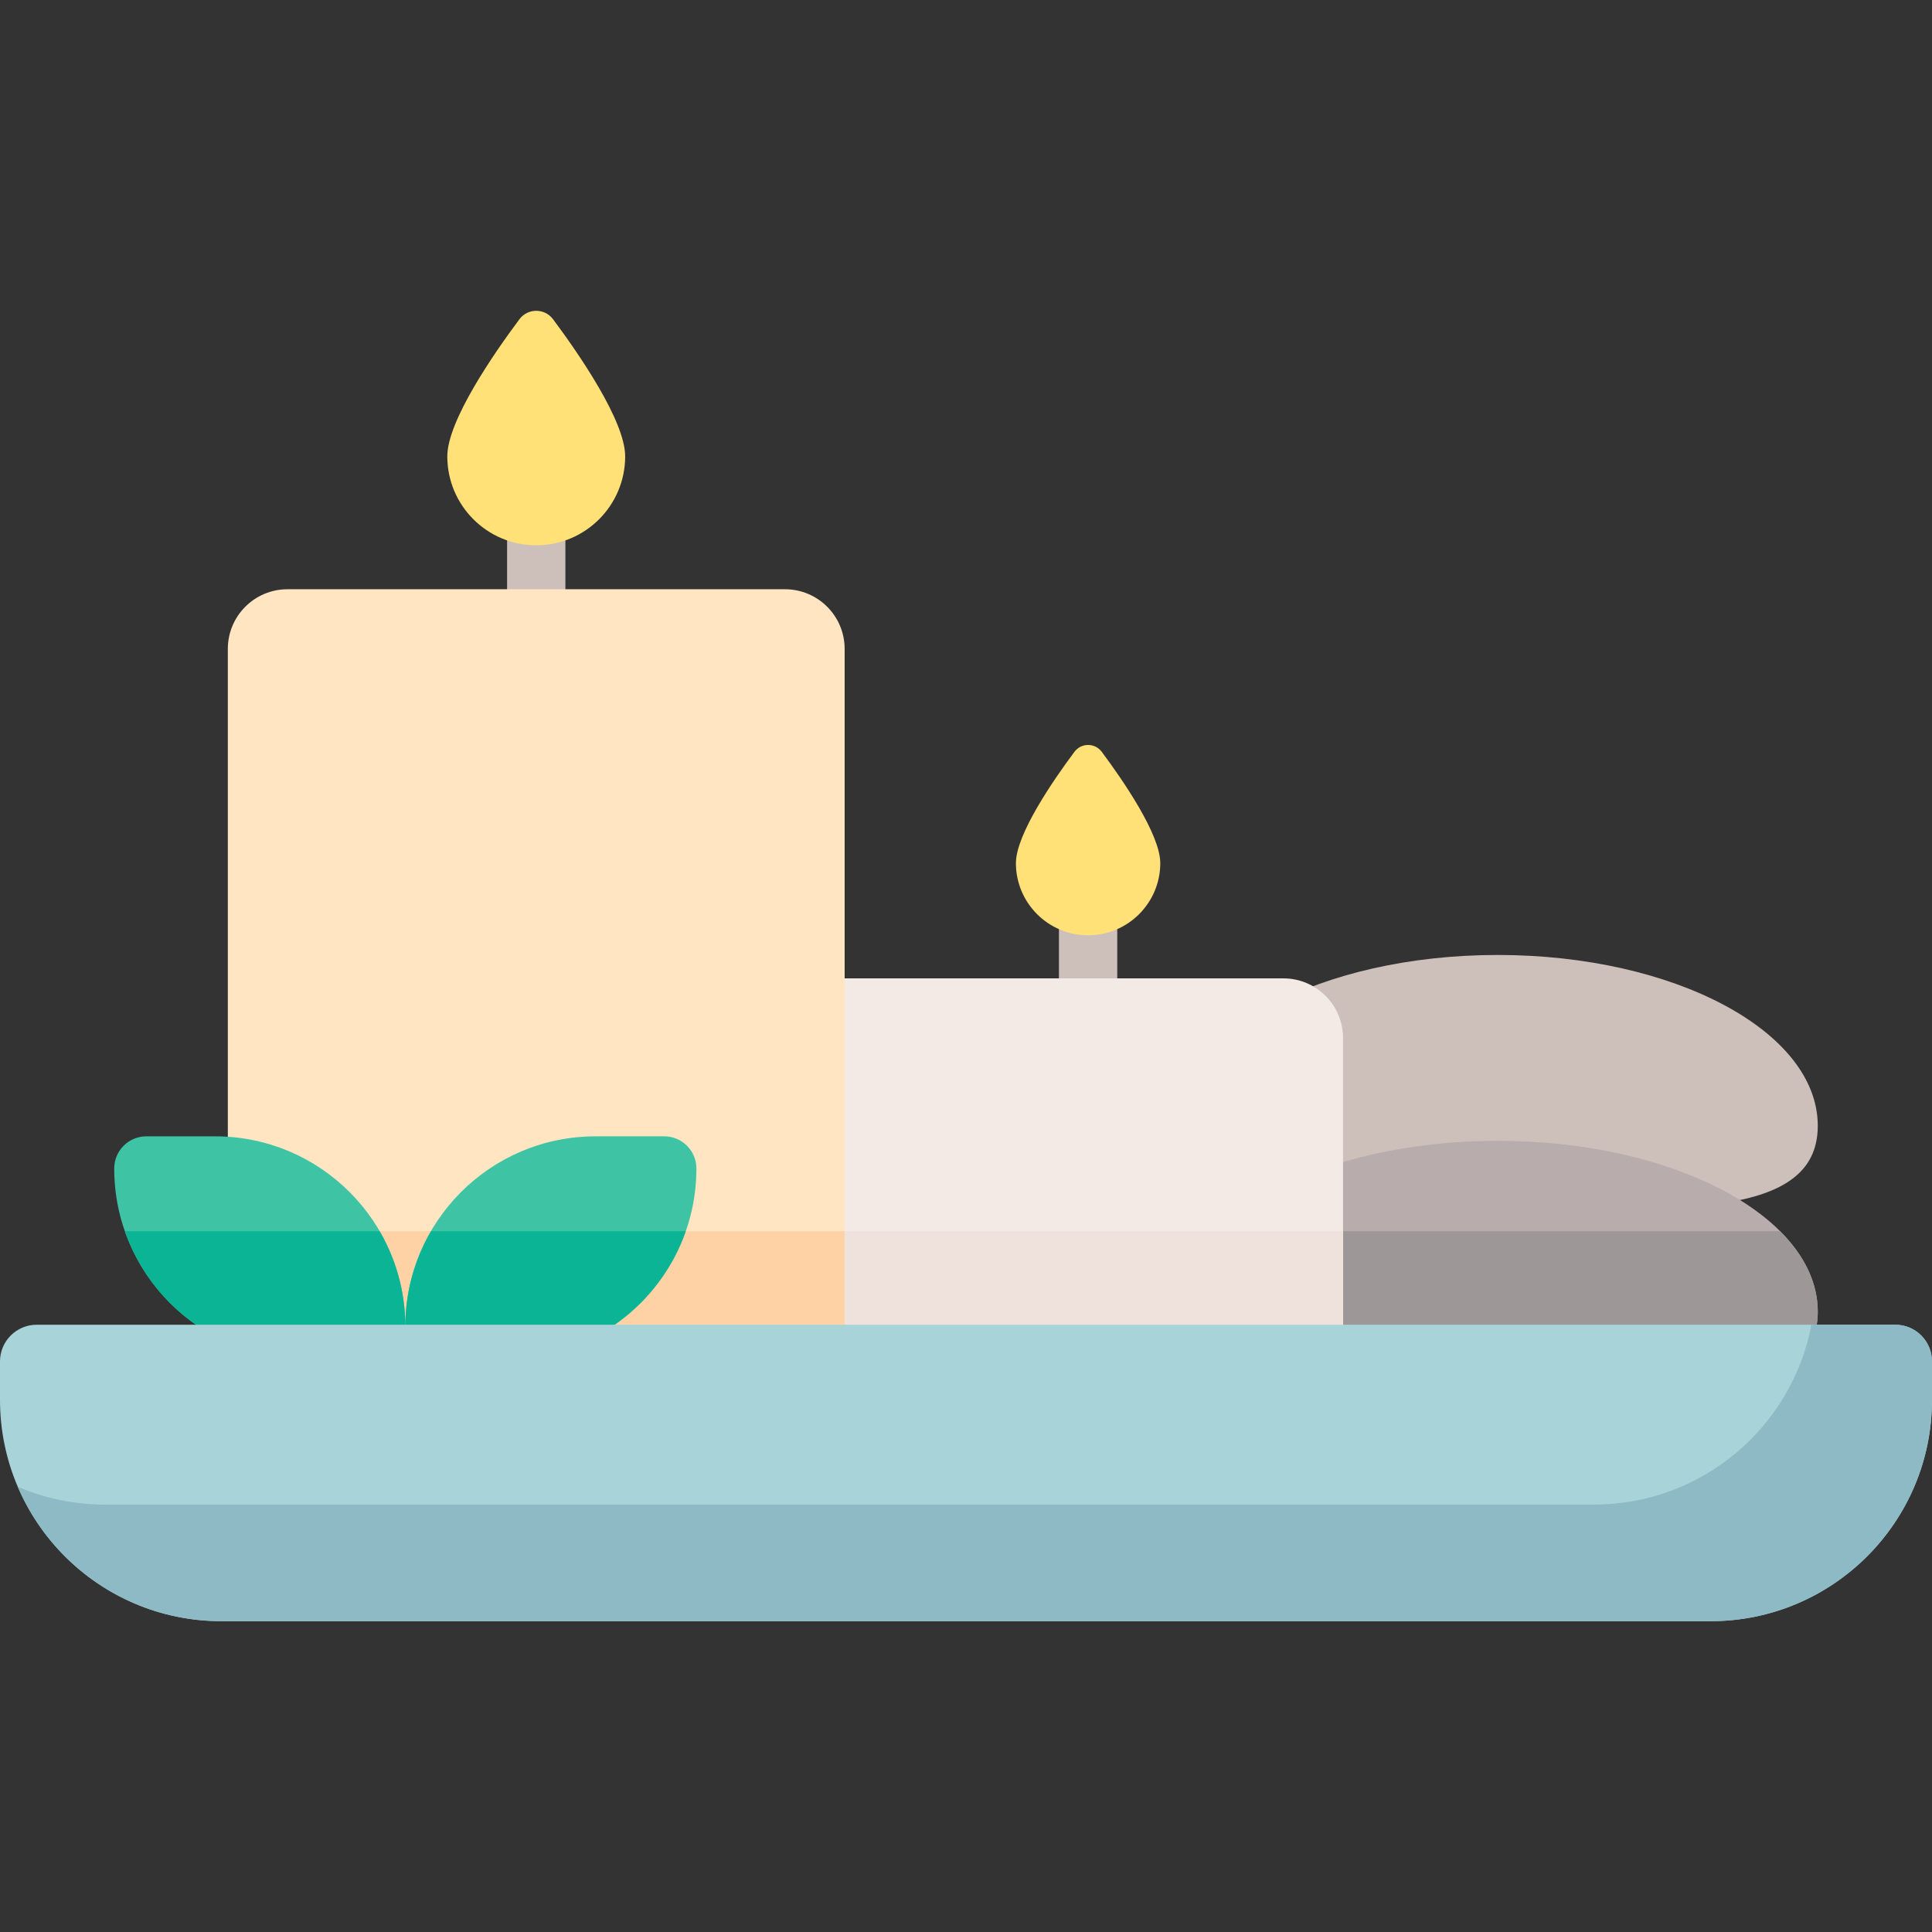
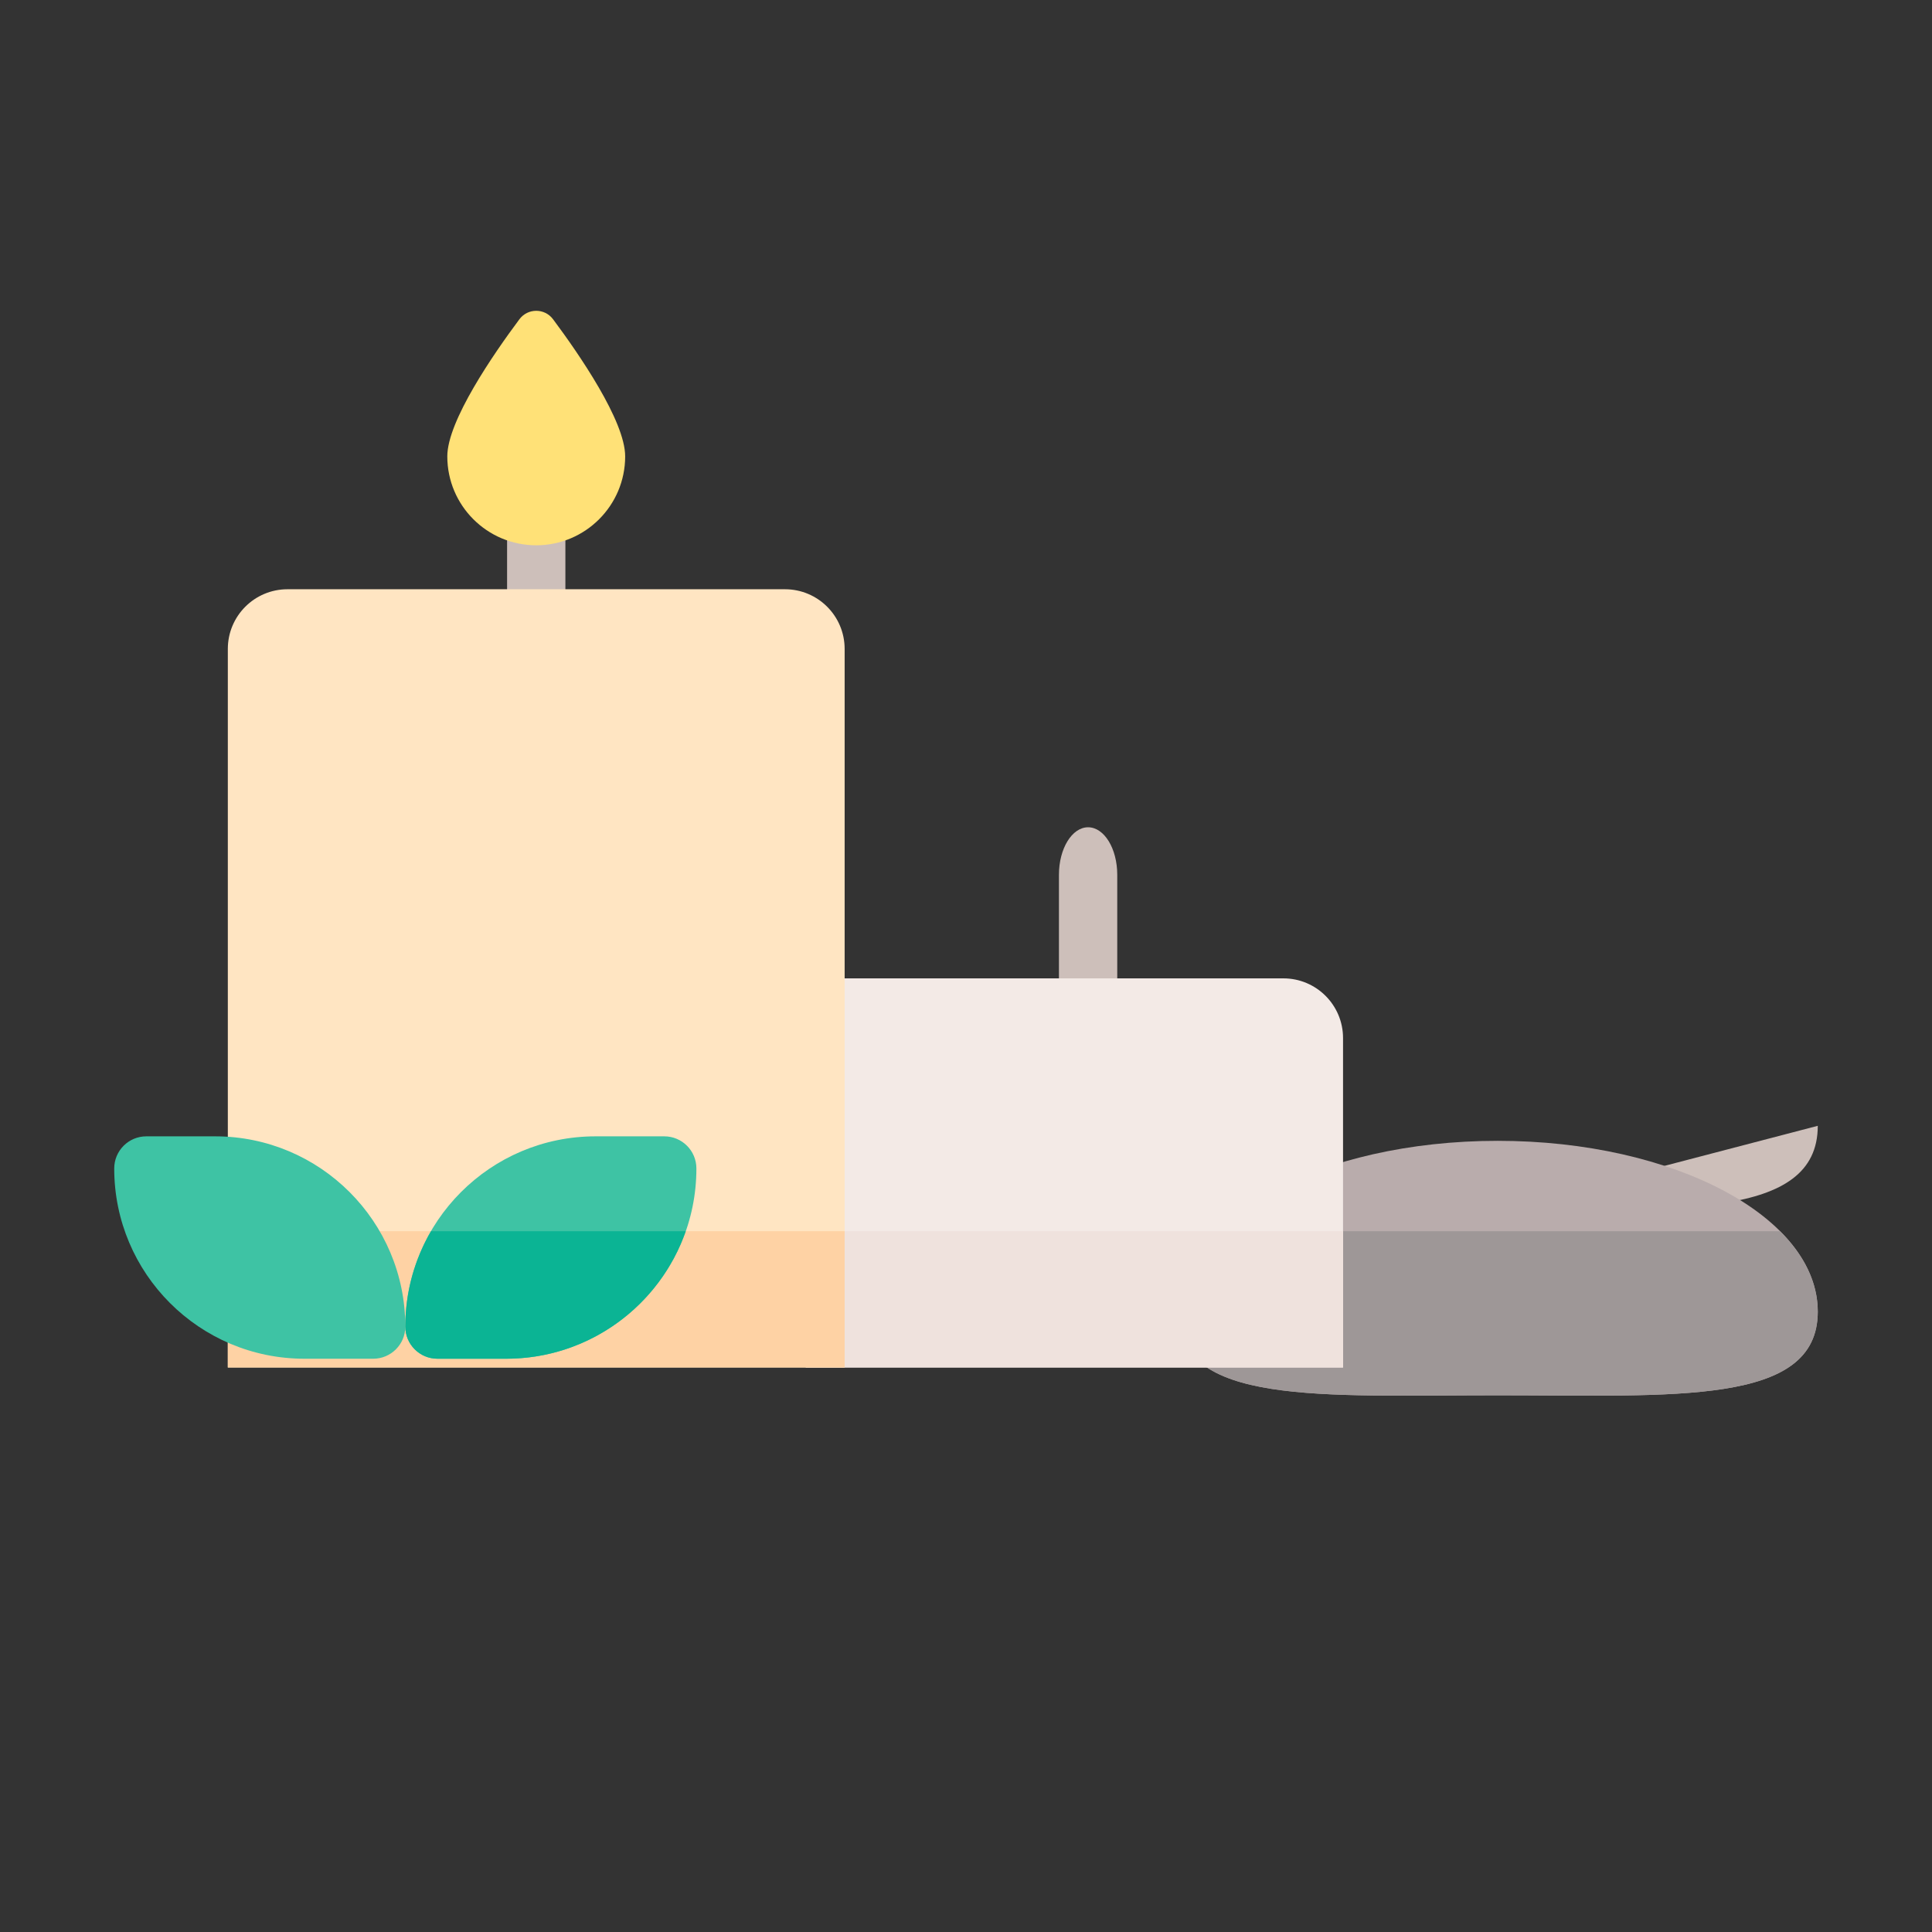
<svg xmlns="http://www.w3.org/2000/svg" id="Capa_1" enable-background="new 0 0 497 497" height="512" viewBox="0 0 497 497" width="512">
  <rect x="0" y="0" width="497" height="497" fill="#333333" stroke="none" />
  <g>
    <g>
      <path d="m279.909 270.281c-4.142 0-7.5-5.471-7.5-12.221v-33.026c0-6.749 3.358-12.221 7.5-12.221s7.5 5.471 7.5 12.221v33.026c0 6.749-3.358 12.221-7.5 12.221z" fill="#cdbfba" />
    </g>
    <g>
-       <path d="m298.477 222.028c0 10.255-8.313 18.568-18.568 18.568s-18.568-8.313-18.568-18.568c0-7.401 9.673-21.404 15.055-28.623 1.754-2.352 5.271-2.352 7.025 0 5.383 7.219 15.056 21.222 15.056 28.623z" fill="#ffe177" />
-     </g>
+       </g>
    <g>
-       <path d="m467.616 289.609c0 24.271-36.865 21.516-82.341 21.516s-82.341 2.755-82.341-21.516 36.865-43.947 82.341-43.947 82.341 19.676 82.341 43.947z" fill="#cdbfba" />
+       <path d="m467.616 289.609c0 24.271-36.865 21.516-82.341 21.516z" fill="#cdbfba" />
    </g>
    <g>
      <path d="m467.616 337.421c0 24.271-36.865 21.516-82.341 21.516s-82.341 2.755-82.341-21.516 36.865-43.947 82.341-43.947c45.476.001 82.341 19.676 82.341 43.947z" fill="#b9acac" />
    </g>
    <g>
      <path d="m312.632 316.724c-6.183 6.168-9.698 13.213-9.698 20.697 0 24.271 36.865 21.515 82.341 21.515s82.341 2.756 82.341-21.515c0-7.484-3.515-14.529-9.698-20.697z" fill="#9e9797" />
    </g>
    <g>
      <g>
        <path d="m207.282 351.78h138.21v-84.747c0-8.479-6.873-15.352-15.352-15.352h-122.858z" fill="#f3eae6" />
      </g>
      <g>
        <path d="m207.282 316.724h138.21v35.056h-138.21z" fill="#efe2dd" />
      </g>
    </g>
    <g>
      <path d="m137.945 171.665c-4.142 0-7.5-5.752-7.5-12.846v-34.776c0-7.095 3.358-12.846 7.5-12.846s7.5 5.752 7.5 12.846v34.776c0 7.095-3.358 12.846-7.5 12.846z" fill="#cdbfba" />
    </g>
    <g>
      <path d="m160.823 117.395c0 12.635-10.243 22.878-22.878 22.878s-22.878-10.243-22.878-22.878c0-9.119 11.918-26.373 18.55-35.268 2.161-2.898 6.495-2.898 8.656 0 6.632 8.895 18.55 26.149 18.55 35.268z" fill="#ffe177" />
    </g>
    <g>
      <path d="m217.282 351.78h-158.674v-184.846c0-8.479 6.873-15.352 15.352-15.352h127.97c8.479 0 15.352 6.873 15.352 15.352z" fill="#ffe5c2" />
    </g>
    <g>
      <path d="m58.608 316.724h158.673v35.056h-158.673z" fill="#fed2a4" />
    </g>
    <g>
      <path d="m130.196 349.53h-17.668c-4.564 0-8.263-3.699-8.263-8.263 0-27.034 21.915-48.949 48.949-48.949h17.668c4.564 0 8.263 3.7 8.263 8.263 0 27.034-21.916 48.949-48.949 48.949z" fill="#3ec3a4" />
    </g>
    <g>
      <path d="m78.333 349.53h17.668c4.564 0 8.263-3.7 8.263-8.263 0-27.034-21.915-48.949-48.949-48.949h-17.668c-4.564 0-8.263 3.7-8.263 8.263 0 27.034 21.915 48.949 48.949 48.949z" fill="#3ec3a4" />
    </g>
    <g>
      <path d="m110.868 316.724c-4.192 7.217-6.604 15.596-6.604 24.543 0 4.564 3.7 8.263 8.263 8.263h17.668c21.375 0 39.539-13.707 46.211-32.806z" fill="#0bb494" />
    </g>
    <g>
-       <path d="m32.121 316.724c6.672 19.099 24.836 32.806 46.211 32.806h17.668c4.564 0 8.263-3.7 8.263-8.263 0-8.947-2.412-17.326-6.604-24.543z" fill="#0bb494" />
-     </g>
+       </g>
    <g>
-       <path d="m440.034 417.046h-383.068c-31.462 0-56.966-25.504-56.966-56.966v-9.853c0-5.218 4.23-9.448 9.448-9.448h478.105c5.218 0 9.448 4.23 9.448 9.448v9.853c-.001 31.462-25.505 56.966-56.967 56.966z" fill="#a8d3d8" />
-     </g>
+       </g>
    <g>
-       <path d="m487.552 340.78h-21.57c-5.009 26.344-28.146 46.266-55.948 46.266h-383.068c-7.95 0-15.517-1.633-22.391-4.575 8.7 20.329 28.879 34.575 52.391 34.575h383.068c31.461 0 56.966-25.505 56.966-56.966v-9.853c0-5.217-4.23-9.447-9.448-9.447z" fill="#8ebac5" />
-     </g>
+       </g>
  </g>
</svg>